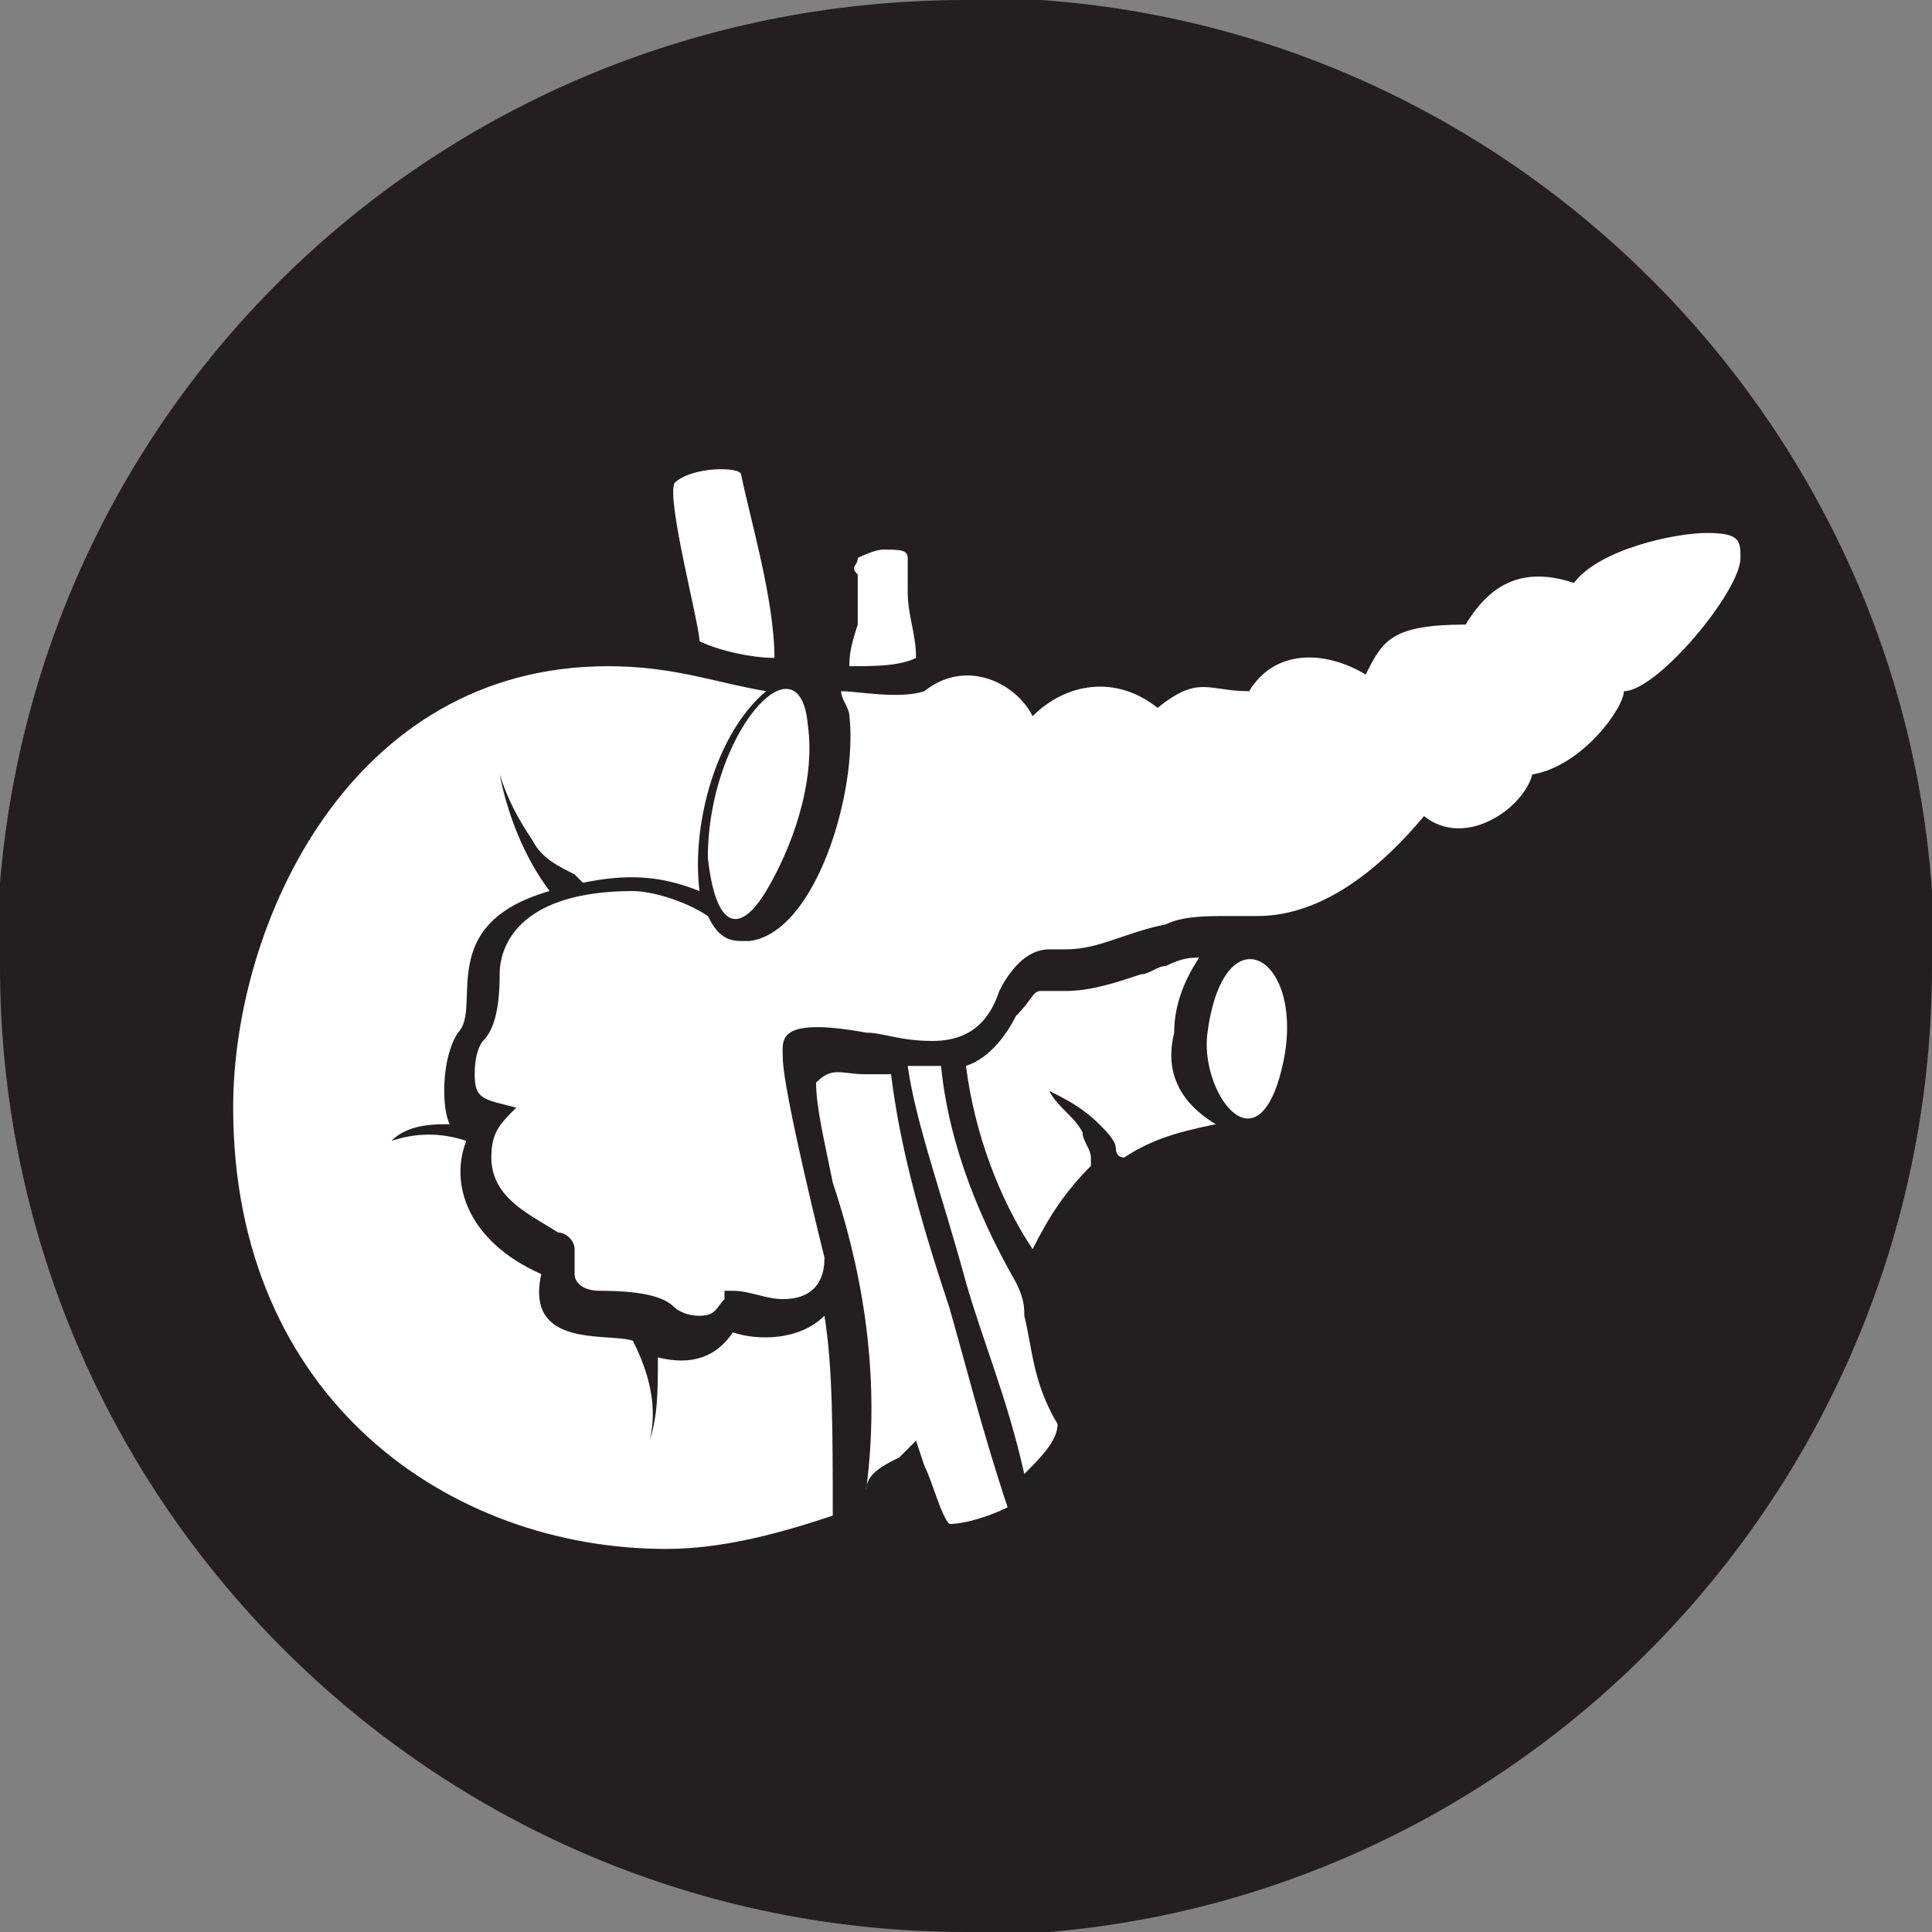
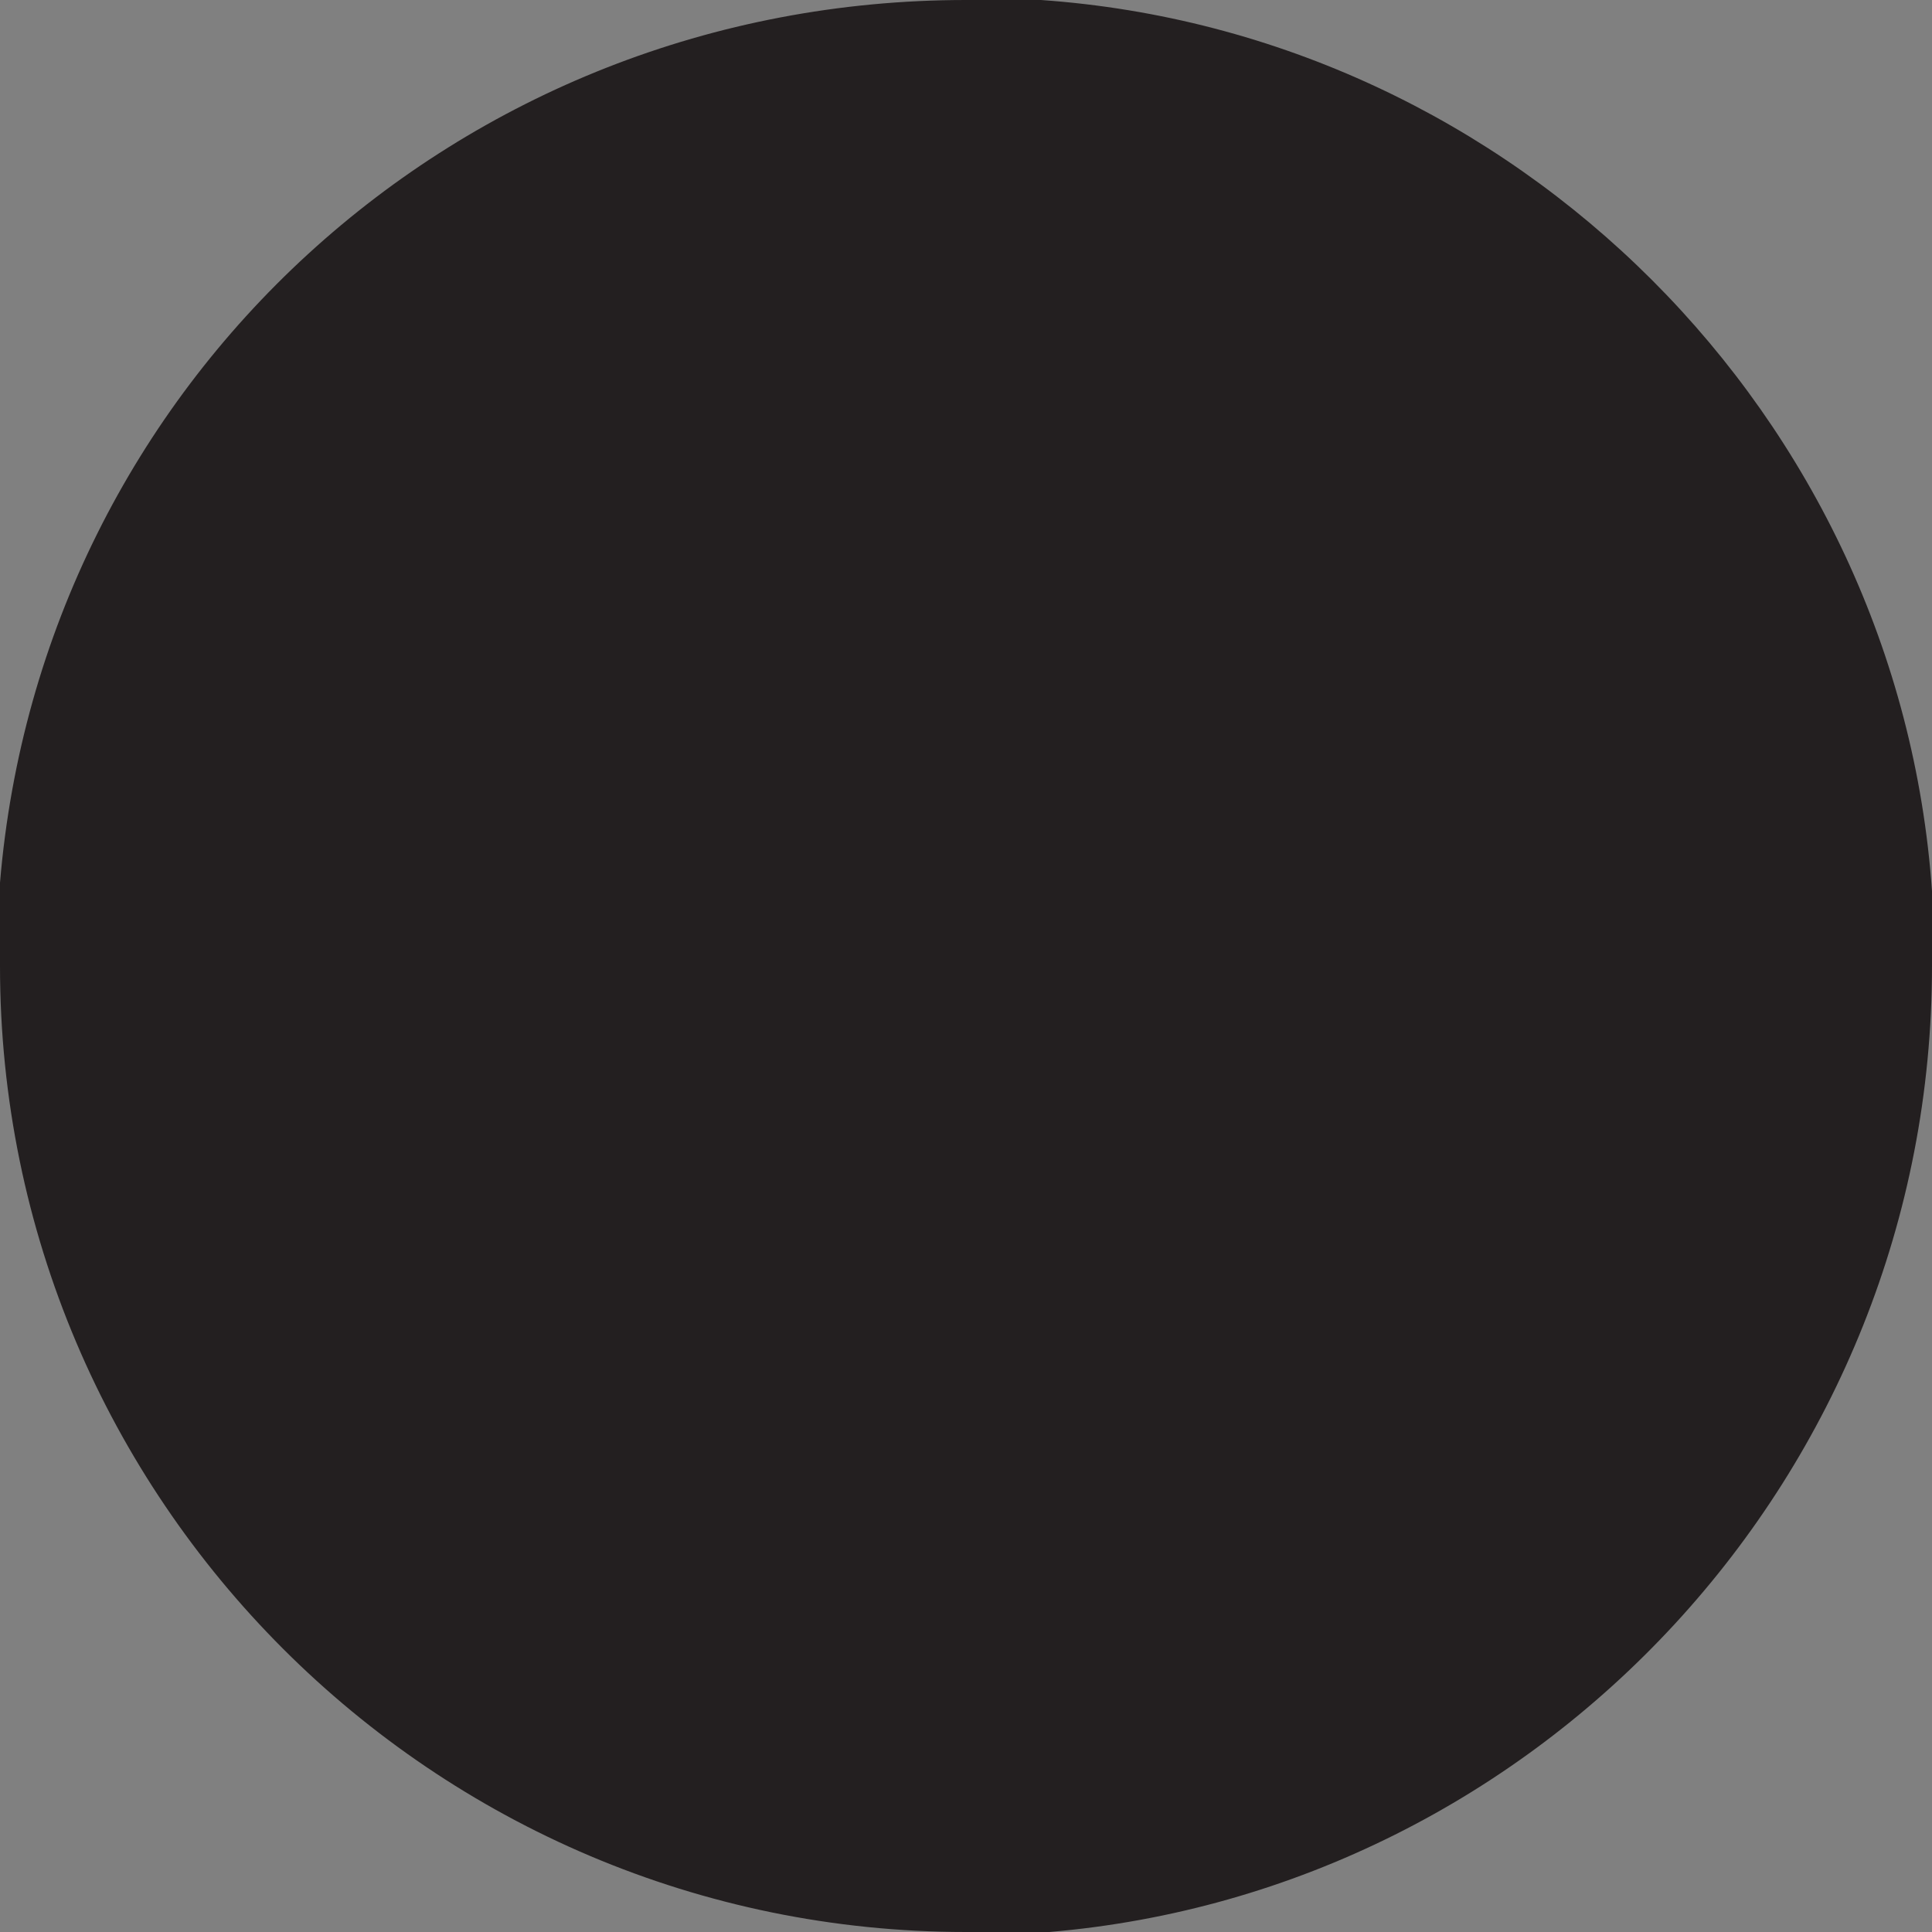
<svg xmlns="http://www.w3.org/2000/svg" xml:space="preserve" height="23.2" width="23.2">
  <rect width="100%" height="100%" fill="#808080" stroke="none" />
  <path d="M26.2 16.9c0 6.1-4.7 11.1-10.6 11.6h-1C8.2 28.5 3 23.3 3 16.9v-1c.5-6 5.5-10.6 11.6-10.6h.9c5.7.4 10.3 5 10.7 10.7v.9" style="fill:#231f20" transform="translate(-3 -5.3)" />
-   <path d="M17.5 17.7c.2-1.5 1.2-.9.9.4-.3 1.3-1 .3-.9-.4m-.4 0c0-.3.1-.6.3-.9-.1 0-.2 0-.4.1-.1 0-.2.1-.3.1-.3.1-.6.2-.9.2h-.3c-.1 0-.1.1-.3.3-.1.2-.3.5-.6.6.1.8.4 1.6.8 2.2.2-.4.4-.7.7-1v-.1c0-.1-.1-.2-.1-.3-.1-.2-.3-.3-.4-.5.2.1.4.2.6.4.1.1.2.2.2.3 0 0 0 .1.1.1.3-.2.6-.3 1.1-.4-.5-.3-.6-.7-.5-1.1m4.3-3.1c.6-.1 1.1-.8 1.1-1 .4 0 1.4-1.2 1.4-1.6 0-.2 0-.3-.4-.3s-1.3.2-1.6.6c-.6-.2-1 0-1.3.5-.9 0-1 .2-1.2.6-.5-.3-1.1-.3-1.4.2-.5 0-.6-.2-1.1.2-.5-.4-1.1-.3-1.5.1-.2-.4-.8-.7-1.3-.3-.3.1-.8 0-1 0 0 .1.1.2.1.3.1.9-.4 2.6-1.2 2.7h-.1c-.2 0-.3-.1-.4-.3-.3-.2-.7-.3-.9-.3-1.3 0-1.6.6-1.6 1 0 .5-.1.7-.2.8 0 0-.1.1-.1.4 0 .3.1.3.5.4-.2.2-.3.3-.3.6 0 .5.5.7.8.9.1 0 .2.1.2.2V20.6c0 .1.1.2.3.2.6 0 .8.1.9.2 0 0 .1.1.3.1.2 0 .2-.1.3-.2v-.1h.1c.2 0 .4.1.6.1.5 0 .5-.4.5-.5 0 0-.5-2-.5-2.4 0-.2-.1-.5 1-.3.2 0 .4.1.8.1.5 0 .7-.3.8-.6.1-.2.3-.5.6-.5h.2c.4 0 .7-.2 1.2-.3.2-.1.5-.1.7-.1h.4c.8 0 1.5-.6 2-1.2.5.4 1.2-.1 1.3-.5m-6.1 6.5c0-.1 0-.2-.1-.4-.4-.7-.8-1.6-.9-2.6h-.4c.1.7.4 1.5.7 2.6.2.7.5 1.4.7 2.3.2-.2.4-.4.4-.6-.3-.5-.3-.9-.4-1.3m-2.4 0c-.3.3-.8.3-1.1.2-.2.3-.5.4-.9.3 0 .4 0 .7-.1 1 .1-.4 0-.8-.2-1.2-.3-.1-1.3.1-1.1-.8-.9-.4-1.1-1.1-.9-1.6-.3-.1-.6-.1-.9 0 .2-.2.5-.2.7-.2-.1-.2-.1-.8.1-1.1.3-.3-.3-1.3 1.1-1.7-.3-.4-.5-.9-.6-1.4.1.3.2.5.4.8.1.2.3.3.5.4l.1.1c.5-.1.9-.1 1.4.1-.1-.8.2-1.9.8-2.4-.6-.1-1.1-.3-1.9-.3-3.1 0-4.5 3.1-4.5 5.3 0 3.5 2.6 5.3 5.2 5.3.7 0 1.4-.2 2-.4 0-1 0-1.8-.1-2.4m-1.8-10c-.1.2.3 1.7.3 1.9.2.1.6.2.9.2 0-.7-.3-1.7-.4-2.2 0-.1-.6-.1-.8.1m2.7 11.7.2-.2.1.3c.1.2.2.6.3.7.2 0 .5-.1.7-.2-.3-.9-.5-1.7-.7-2.4-.4-1.2-.6-2-.7-2.8h-.3c-.3 0-.4-.1-.6.1 0 .3.1.7.2 1.2.3.9.6 2.2.4 3.7 0-.2.2-.3.4-.4m-.6-9.5c.3 0 .6 0 .8-.1 0-.3-.1-.5-.1-.8V12c0-.1-.1-.1-.3-.1-.1 0-.3.1-.3.1 0 .1-.1.1 0 .2v.6c-.1.3-.1.4-.1.5m-1 2.7c.3-.5.6-1.3.5-2-.1-1.1-1.2.1-1.2 1.6.1.9.4.9.7.4" style="fill:#fff" transform="translate(-3 -5.3)" />
</svg>